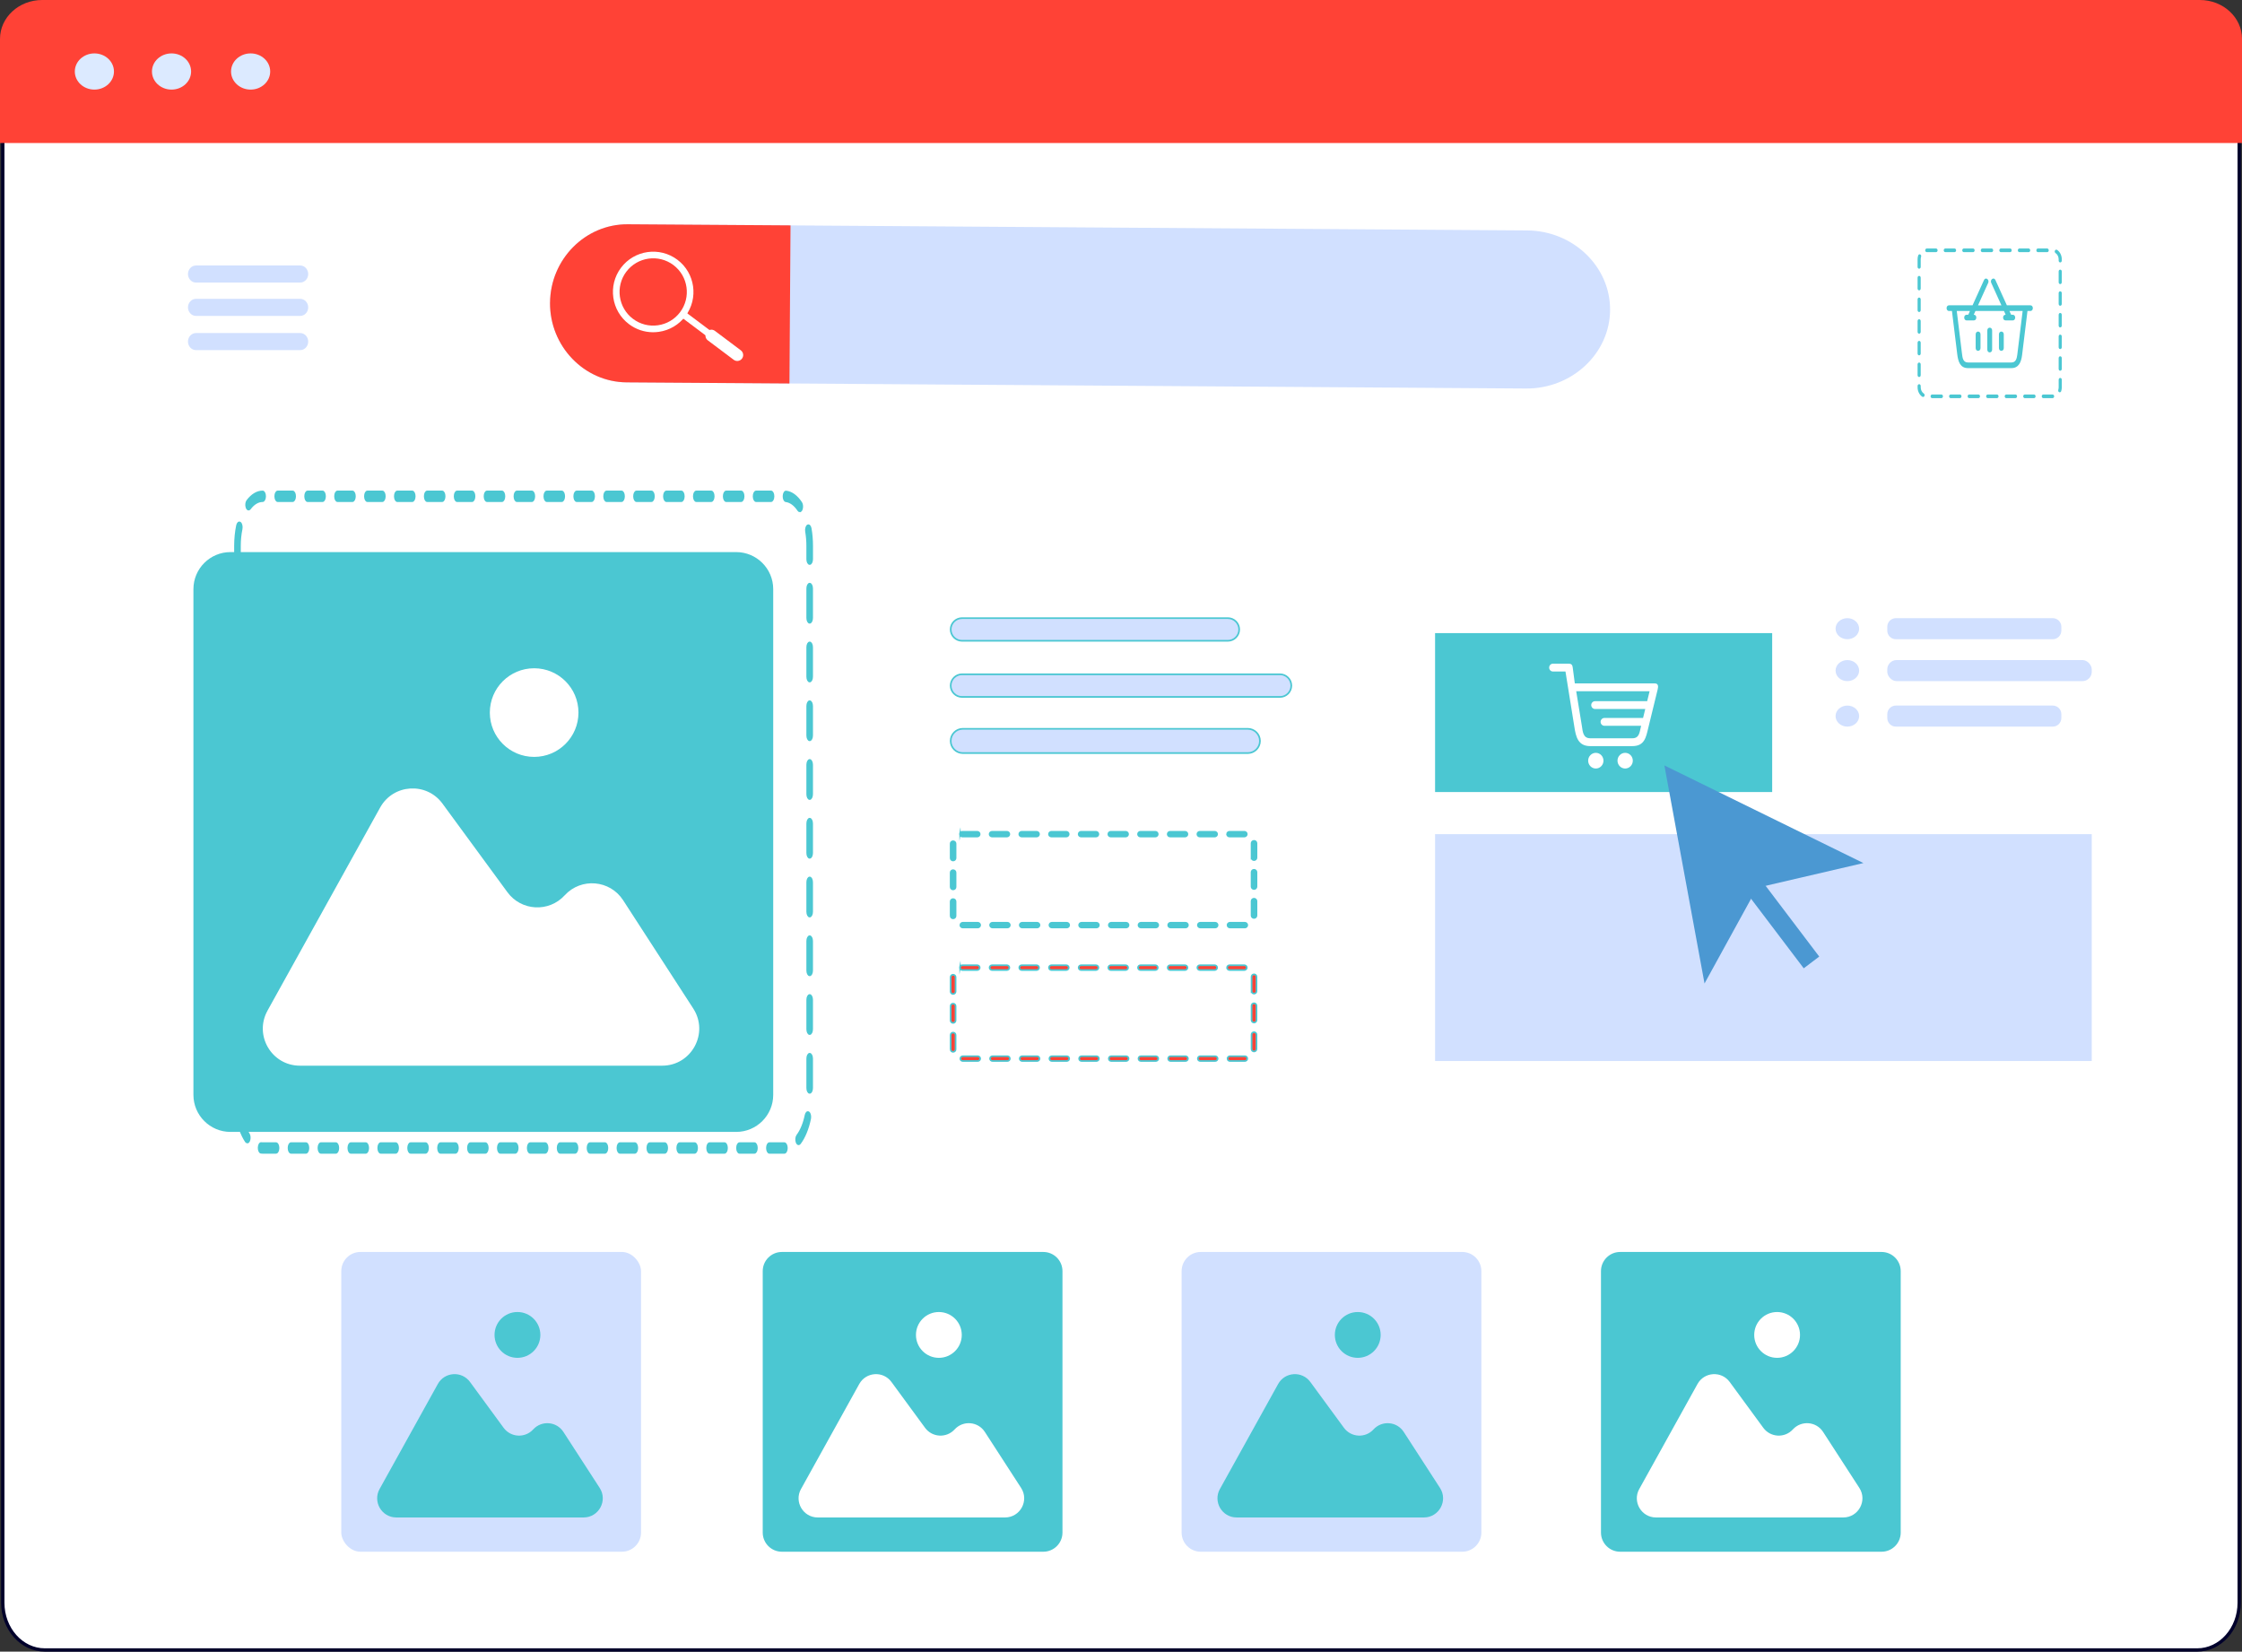
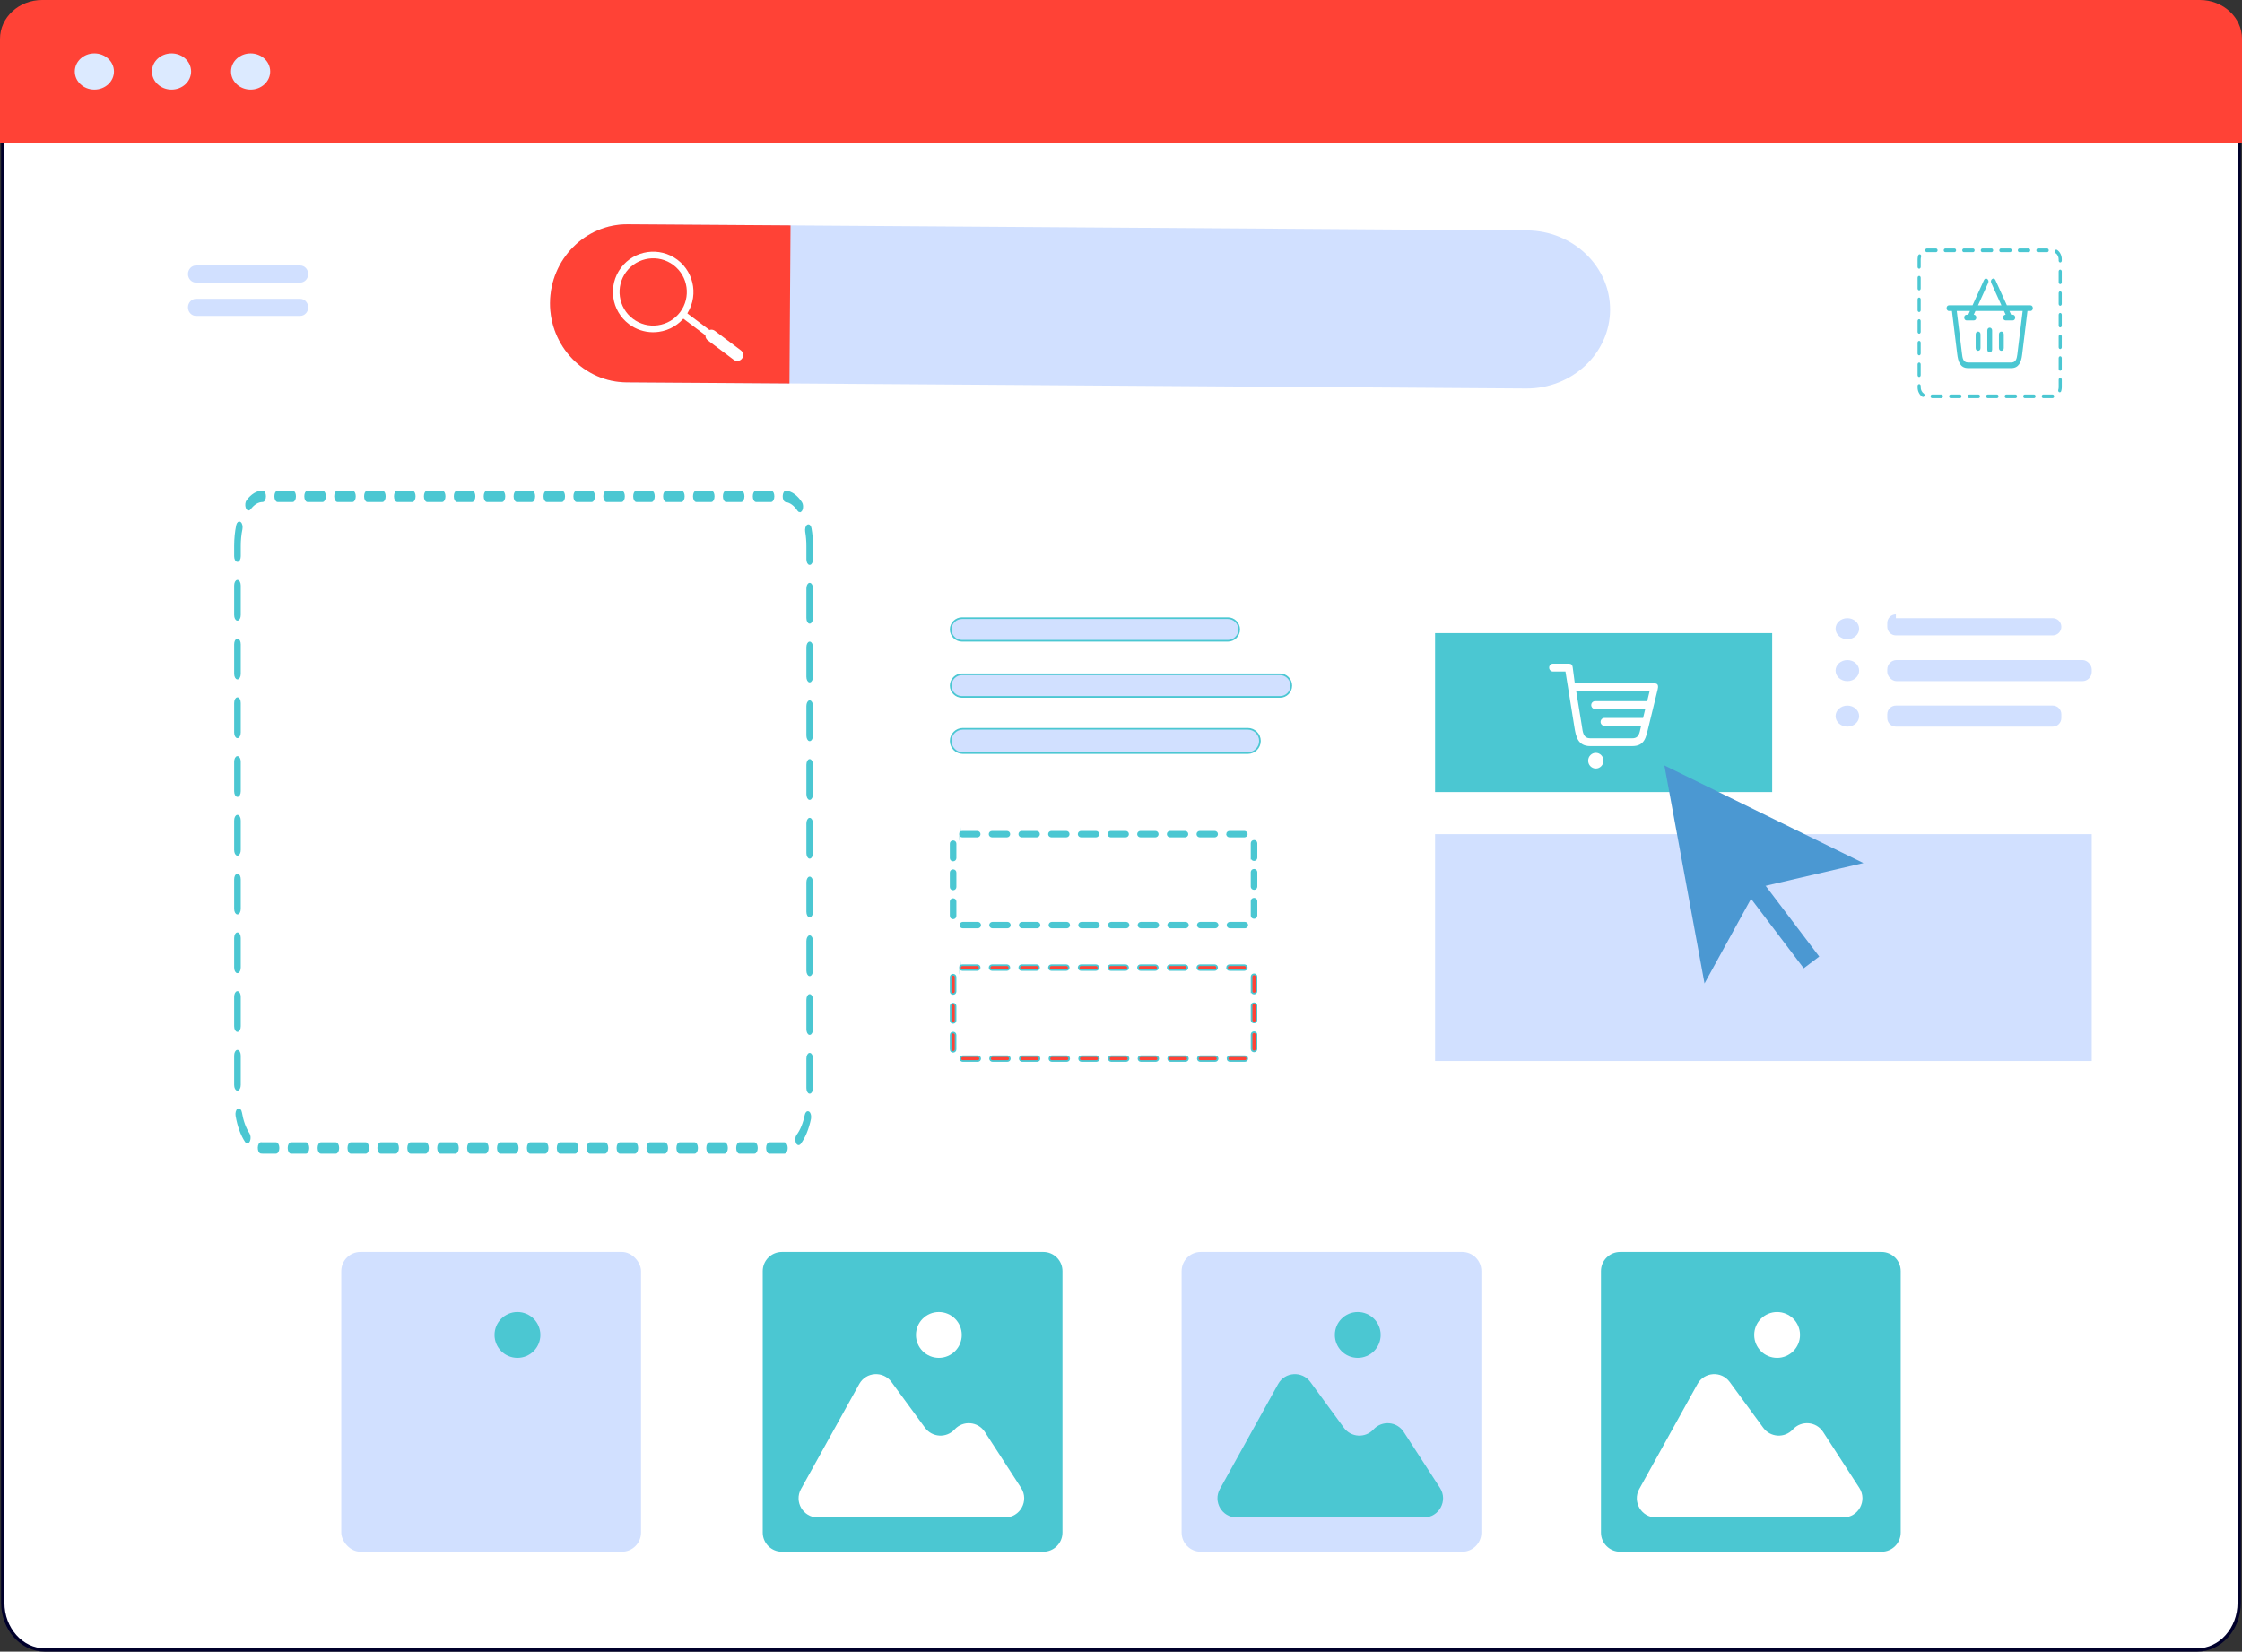
<svg xmlns="http://www.w3.org/2000/svg" id="Calque_2" data-name="Calque 2" viewBox="0 0 1352.77 996.5">
  <rect x="0" y="0" width="1352.77" height="996.5" fill="#333333" stroke="none" />
  <defs>
    <style> .cls-1, .cls-2, .cls-3 { fill: #fff; } .cls-4 { fill: #4b98d2; } .cls-2 { stroke: #00002b; stroke-width: 2px; } .cls-2, .cls-5, .cls-6, .cls-7 { stroke-miterlimit: 10; } .cls-3, .cls-8 { fill-rule: evenodd; } .cls-5, .cls-9 { fill: #d1e0ff; } .cls-5, .cls-6, .cls-7 { stroke: #4bc7d2; } .cls-10 { fill: #dceaff; } .cls-6, .cls-11 { fill: #ff4236; } .cls-7, .cls-8, .cls-12 { fill: #4bc7d2; } </style>
  </defs>
  <g id="_Layer_" data-name="&amp;lt;Layer&amp;gt;">
    <path class="cls-2" d="m1351.09,66.88v900.1c0,15.75-11.37,28.52-25.38,28.52H27.06c-14.02,0-25.38-12.77-25.38-28.52V66.88c0-15.76,11.37-28.52,25.38-28.52h1298.65c14.02,0,25.38,12.76,25.38,28.52Z" />
    <g>
      <path class="cls-11" d="m1352.77,23.46v62.82H0V23.46C0,10.5,11.4,0,25.45,0h1301.88c14.05,0,25.45,10.5,25.45,23.46Z" />
      <g>
        <path class="cls-10" d="m45.14,43.14c0-6.03,5.29-10.92,11.81-10.92s11.81,4.89,11.81,10.92-5.29,10.92-11.81,10.92-11.81-4.89-11.81-10.92Z" />
        <path class="cls-10" d="m91.69,43.14c0-6.03,5.29-10.92,11.81-10.92s11.81,4.89,11.81,10.92-5.29,10.92-11.81,10.92-11.81-4.89-11.81-10.92Z" />
        <path class="cls-10" d="m139.41,43.14c0-6.03,5.29-10.92,11.81-10.92s11.81,4.89,11.81,10.92-5.29,10.92-11.81,10.92-11.81-4.89-11.81-10.92Z" />
      </g>
    </g>
    <g>
      <path class="cls-9" d="m331.87,182.69c-.09,13.12,5.07,25.07,13.46,33.78,8.38,8.71,19.99,14.14,32.8,14.23l542.67,3.71c27.7.19,50.51-21.12,50.69-47.35.09-13.12-5.49-25.08-14.56-33.78-9.06-8.71-21.62-14.16-35.47-14.25l-542.67-3.71c-25.62-.18-46.72,21.14-46.9,47.37Z" />
      <path class="cls-11" d="m331.87,182.69c-.09,13.12,5.07,25.07,13.46,33.78,8.38,8.71,19.99,14.14,32.8,14.23l98.2.67.65-95.38-98.2-.67c-25.62-.18-46.72,21.14-46.9,47.37Z" />
      <g>
        <path class="cls-1" d="m379.53,195.58c-10.72-8.05-12.89-23.31-4.84-34.03,8.05-10.72,23.31-12.89,34.03-4.84h0c10.72,8.05,12.89,23.31,4.84,34.03-3.9,5.19-9.59,8.55-16.01,9.47-1.22.17-2.43.25-3.64.25-5.17-.04-10.17-1.71-14.38-4.87Zm26.79-35.67c-8.95-6.72-21.7-4.91-28.43,4.04-6.72,8.95-4.91,21.7,4.04,28.43,4.34,3.26,9.69,4.63,15.05,3.87,5.37-.76,10.12-3.57,13.38-7.91,6.72-8.95,4.91-21.7-4.04-28.43h0Z" />
        <rect class="cls-1" x="423.22" y="182.91" width="4" height="33.17" transform="translate(840.09 -20.73) rotate(126.91)" />
        <path class="cls-1" d="m447.7,216.37h0c1.19-1.58.87-3.82-.71-5.01l-15.62-11.73c-1.58-1.19-3.82-.87-5,.71h0c-1.19,1.58-.87,3.82.71,5l15.62,11.73c1.58,1.19,3.82.87,5-.71Z" />
      </g>
    </g>
    <g>
      <path class="cls-9" d="m181.15,170.48h-62.92c-2.64,0-4.81-2.32-4.81-5.15h0c0-2.83,2.16-5.15,4.81-5.15h62.92c2.65,0,4.81,2.32,4.81,5.15h0c0,2.83-2.16,5.15-4.81,5.15Z" />
      <path class="cls-9" d="m181.15,190.6h-62.92c-2.64,0-4.81-2.32-4.81-5.15h0c0-2.83,2.16-5.15,4.81-5.15h62.92c2.65,0,4.81,2.32,4.81,5.15h0c0,2.83-2.16,5.15-4.81,5.15Z" />
-       <path class="cls-9" d="m181.15,211.24h-62.92c-2.64,0-4.81-2.32-4.81-5.15h0c0-2.83,2.16-5.15,4.81-5.15h62.92c2.65,0,4.81,2.32,4.81,5.15h0c0,2.83-2.16,5.15-4.81,5.15Z" />
    </g>
    <g>
-       <path class="cls-12" d="m444.18,682.93H139.07c-12.35,0-22.36-10.01-22.36-22.36v-305.11c0-12.35,10.01-22.36,22.36-22.36h305.11c12.35,0,22.36,10.01,22.36,22.36v305.11c0,12.35-10.01,22.36-22.36,22.36Z" />
      <g>
        <path class="cls-1" d="m161.4,609.76l67.98-122.55c7.91-14.26,27.94-15.53,37.59-2.37l39.21,53.48c8.34,11.38,25.01,12.28,34.53,1.87h0c9.88-10.8,27.31-9.35,35.26,2.94l42.31,65.33c9.64,14.88-1.04,34.51-18.77,34.51h-218.55c-17.04,0-27.82-18.3-19.55-33.2Z" />
        <path class="cls-1" d="m295.55,429.93c0-14.77,11.97-26.74,26.74-26.74,14.77,0,26.74,11.97,26.74,26.74,0,14.77-11.97,26.74-26.74,26.74-14.77,0-26.74-11.97-26.74-26.74Z" />
      </g>
    </g>
    <rect class="cls-9" x="995.56" y="373.6" width="136.87" height="396.22" transform="translate(492.29 1635.71) rotate(-90)" />
    <g>
      <g>
        <rect class="cls-9" x="205.92" y="755.36" width="180.86" height="180.86" rx="11.56" ry="11.56" />
        <g>
-           <path class="cls-12" d="m229.03,898.39l35.14-63.36c4.09-7.38,14.45-8.03,19.43-1.23l20.27,27.65c4.31,5.88,12.93,6.35,17.85.97h0c5.11-5.58,14.12-4.83,18.23,1.52l21.88,33.77c4.98,7.69-.54,17.84-9.7,17.84h-112.99c-8.81,0-14.38-9.46-10.11-17.17Z" />
          <path class="cls-12" d="m298.39,805.42c0-7.64,6.19-13.83,13.82-13.83s13.83,6.19,13.83,13.83-6.19,13.82-13.83,13.82-13.82-6.19-13.82-13.82Z" />
        </g>
      </g>
      <g>
        <path class="cls-12" d="m629.51,936.22h-157.74c-6.38,0-11.56-5.18-11.56-11.56v-157.74c0-6.38,5.18-11.56,11.56-11.56h157.74c6.38,0,11.56,5.18,11.56,11.56v157.74c0,6.38-5.18,11.56-11.56,11.56Z" />
        <g>
          <path class="cls-1" d="m483.31,898.39l35.14-63.36c4.09-7.37,14.45-8.03,19.43-1.23l20.27,27.65c4.31,5.88,12.93,6.35,17.85.97h0c5.11-5.58,14.12-4.83,18.23,1.52l21.87,33.77c4.98,7.69-.54,17.84-9.7,17.84h-112.99c-8.81,0-14.38-9.46-10.11-17.17Z" />
          <path class="cls-1" d="m552.67,805.42c0-7.64,6.19-13.83,13.82-13.82,7.64,0,13.83,6.19,13.82,13.82,0,7.64-6.19,13.82-13.82,13.82-7.64,0-13.82-6.19-13.82-13.82Z" />
        </g>
      </g>
      <g>
        <path class="cls-9" d="m882.26,936.22h-157.74c-6.38,0-11.56-5.18-11.56-11.56v-157.74c0-6.38,5.18-11.56,11.56-11.56h157.74c6.38,0,11.56,5.18,11.56,11.56v157.74c0,6.38-5.18,11.56-11.56,11.56Z" />
        <g>
          <path class="cls-12" d="m736.06,898.39l35.14-63.36c4.09-7.37,14.45-8.03,19.43-1.23l20.27,27.65c4.31,5.88,12.93,6.35,17.85.97h0c5.11-5.58,14.12-4.83,18.23,1.52l21.87,33.77c4.98,7.69-.54,17.84-9.7,17.84h-112.99c-8.81,0-14.38-9.46-10.11-17.17Z" />
          <path class="cls-12" d="m805.42,805.42c0-7.64,6.19-13.83,13.82-13.82,7.64,0,13.83,6.19,13.82,13.82,0,7.64-6.19,13.82-13.82,13.82-7.64,0-13.82-6.19-13.82-13.82Z" />
        </g>
      </g>
      <g>
        <path class="cls-12" d="m1135.29,936.22h-157.74c-6.38,0-11.56-5.18-11.56-11.56v-157.74c0-6.38,5.18-11.56,11.56-11.56h157.74c6.38,0,11.56,5.18,11.56,11.56v157.74c0,6.38-5.18,11.56-11.56,11.56Z" />
        <g>
          <path class="cls-1" d="m989.09,898.39l35.14-63.36c4.09-7.37,14.45-8.03,19.43-1.23l20.27,27.65c4.31,5.88,12.93,6.35,17.85.97h0c5.11-5.58,14.12-4.83,18.23,1.52l21.87,33.77c4.98,7.69-.54,17.84-9.7,17.84h-112.99c-8.81,0-14.38-9.46-10.11-17.17Z" />
          <path class="cls-1" d="m1058.45,805.42c0-7.64,6.19-13.83,13.82-13.82,7.64,0,13.83,6.19,13.82,13.82,0,7.64-6.19,13.82-13.82,13.82-7.64,0-13.82-6.19-13.82-13.82Z" />
        </g>
      </g>
    </g>
    <path class="cls-7" d="m473.32,695.57h-9.08c-.82,0-1.49-1.31-1.49-2.94s.67-2.93,1.49-2.93h9.02c.82,0,1.52,1.31,1.52,2.93s-.64,2.94-1.46,2.94Zm-18.11,0h-9.02c-.82,0-1.49-1.31-1.49-2.94s.67-2.93,1.49-2.93h9.02c.82,0,1.49,1.31,1.49,2.93s-.67,2.94-1.49,2.94Zm-18.04,0h-9.02c-.82,0-1.49-1.31-1.49-2.94s.67-2.93,1.49-2.93h9.02c.82,0,1.49,1.31,1.49,2.93s-.67,2.94-1.49,2.94Zm-18.04,0h-9.02c-.82,0-1.49-1.31-1.49-2.94s.67-2.93,1.49-2.93h9.02c.82,0,1.49,1.31,1.49,2.93s-.67,2.94-1.49,2.94Zm-18.04,0h-9.02c-.82,0-1.49-1.31-1.49-2.94s.67-2.93,1.49-2.93h9.02c.82,0,1.49,1.31,1.49,2.93s-.67,2.94-1.49,2.94Zm-18.04,0h-9.02c-.82,0-1.49-1.31-1.49-2.94s.67-2.93,1.49-2.93h9.02c.82,0,1.49,1.31,1.49,2.93s-.67,2.94-1.49,2.94Zm-18.04,0h-9.02c-.82,0-1.49-1.31-1.49-2.94s.67-2.93,1.49-2.93h9.02c.82,0,1.49,1.31,1.49,2.93s-.67,2.94-1.49,2.94Zm-18.04,0h-9.02c-.82,0-1.49-1.31-1.49-2.94s.67-2.93,1.49-2.93h9.02c.82,0,1.49,1.31,1.49,2.93s-.67,2.94-1.49,2.94Zm-18.04,0h-9.02c-.82,0-1.49-1.31-1.49-2.94s.67-2.93,1.49-2.93h9.02c.82,0,1.49,1.31,1.49,2.93s-.67,2.94-1.49,2.94Zm-18.04,0h-9.02c-.82,0-1.49-1.31-1.49-2.94s.67-2.93,1.49-2.93h9.02c.82,0,1.49,1.31,1.49,2.93s-.67,2.94-1.49,2.94Zm-18.04,0h-9.02c-.82,0-1.49-1.31-1.49-2.94s.67-2.93,1.49-2.93h9.02c.82,0,1.49,1.31,1.49,2.93s-.67,2.94-1.49,2.94Zm-18.04,0h-9.02c-.82,0-1.49-1.31-1.49-2.94s.67-2.93,1.49-2.93h9.02c.82,0,1.49,1.31,1.49,2.93s-.67,2.94-1.49,2.94Zm-18.04,0h-9.02c-.82,0-1.49-1.31-1.49-2.94s.67-2.93,1.49-2.93h9.02c.82,0,1.49,1.31,1.49,2.93s-.67,2.94-1.49,2.94Zm-18.04,0h-9.02c-.82,0-1.49-1.31-1.49-2.94s.67-2.93,1.49-2.93h9.02c.82,0,1.49,1.31,1.49,2.93s-.67,2.94-1.49,2.94Zm-18.04,0h-9.02c-.82,0-1.49-1.31-1.49-2.94s.67-2.93,1.49-2.93h9.02c.82,0,1.49,1.31,1.49,2.93s-.67,2.94-1.49,2.94Zm-18.04,0h-9.02c-.82,0-1.49-1.31-1.49-2.94s.67-2.93,1.49-2.93h9.02c.82,0,1.49,1.31,1.49,2.93s-.67,2.94-1.49,2.94Zm-18.04,0h-9.02c-.82,0-1.49-1.31-1.49-2.94s.67-2.93,1.49-2.93h9.02c.82,0,1.49,1.31,1.49,2.93s-.67,2.94-1.49,2.94Zm-18.04,0h-8.04c-.36,0-.72-.02-1.07-.07-.82-.1-1.45-1.5-1.4-3.11.05-1.62.76-2.87,1.59-2.74.29.04.59.05.88.05h8.04c.82,0,1.49,1.31,1.49,2.93s-.67,2.94-1.49,2.94Zm315.3-5.16c-.48,0-.95-.45-1.24-1.28-.46-1.34-.29-3.17.4-4.08,2.27-3.04,4.02-7.28,5.04-12.26.31-1.5,1.18-2.22,1.94-1.63.76.61,1.13,2.32.83,3.82-1.25,6.07-3.37,11.23-6.13,14.92-.26.34-.55.51-.84.51Zm-332.64-1.06c-.32,0-.64-.2-.91-.61-2.65-4.01-4.61-9.41-5.66-15.62-.26-1.54.16-3.2.94-3.71.78-.51,1.63.32,1.89,1.85.87,5.1,2.48,9.53,4.65,12.83.65.99.77,2.83.27,4.11-.29.75-.74,1.14-1.18,1.14Zm339.32-29.98c-.82,0-1.49-1.31-1.49-2.93v-17.73c0-1.62.67-2.94,1.49-2.94s1.49,1.31,1.49,2.94v17.73c0,1.62-.67,2.93-1.49,2.93Zm-345.26-1.8c-.82,0-1.49-1.31-1.49-2.94v-17.73c0-1.62.67-2.93,1.49-2.93s1.49,1.31,1.49,2.93v17.73c0,1.62-.67,2.94-1.49,2.94Zm345.26-33.66c-.82,0-1.49-1.31-1.49-2.94v-17.73c0-1.62.67-2.93,1.49-2.93s1.49,1.31,1.49,2.93v17.73c0,1.62-.67,2.94-1.49,2.94Zm-345.26-1.8c-.82,0-1.49-1.31-1.49-2.93v-17.73c0-1.62.67-2.94,1.49-2.94s1.49,1.31,1.49,2.94v17.73c0,1.62-.67,2.93-1.49,2.93Zm345.26-33.65c-.82,0-1.49-1.31-1.49-2.93v-17.73c0-1.62.67-2.94,1.49-2.94s1.49,1.31,1.49,2.94v17.73c0,1.62-.67,2.93-1.49,2.93Zm-345.26-1.8c-.82,0-1.49-1.31-1.49-2.94v-17.73c0-1.62.67-2.93,1.49-2.93s1.49,1.31,1.49,2.93v17.73c0,1.62-.67,2.94-1.49,2.94Zm345.26-33.65c-.82,0-1.49-1.31-1.49-2.94v-17.73c0-1.62.67-2.93,1.49-2.93s1.49,1.31,1.49,2.93v17.73c0,1.62-.67,2.94-1.49,2.94Zm-345.26-1.8c-.82,0-1.49-1.31-1.49-2.93v-17.73c0-1.62.67-2.94,1.49-2.94s1.49,1.31,1.49,2.94v17.73c0,1.62-.67,2.93-1.49,2.93Zm345.26-33.65c-.82,0-1.49-1.31-1.49-2.93v-17.73c0-1.62.67-2.94,1.49-2.94s1.49,1.31,1.49,2.94v17.73c0,1.62-.67,2.93-1.49,2.93Zm-345.26-1.8c-.82,0-1.49-1.31-1.49-2.94v-17.73c0-1.62.67-2.93,1.49-2.93s1.49,1.31,1.49,2.93v17.73c0,1.62-.67,2.94-1.49,2.94Zm345.26-33.65c-.82,0-1.49-1.31-1.49-2.94v-17.73c0-1.62.67-2.94,1.49-2.94s1.49,1.31,1.49,2.94v17.73c0,1.62-.67,2.94-1.49,2.94Zm-345.26-1.8c-.82,0-1.49-1.31-1.49-2.93v-17.73c0-1.62.67-2.93,1.49-2.93s1.49,1.31,1.49,2.93v17.73c0,1.62-.67,2.93-1.49,2.93Zm345.26-33.65c-.82,0-1.49-1.31-1.49-2.93v-17.73c0-1.62.67-2.93,1.49-2.93s1.49,1.31,1.49,2.93v17.73c0,1.62-.67,2.93-1.49,2.93Zm-345.26-1.8c-.82,0-1.49-1.31-1.49-2.94v-17.73c0-1.62.67-2.94,1.49-2.94s1.49,1.31,1.49,2.94v17.73c0,1.62-.67,2.94-1.49,2.94Zm345.26-33.65c-.82,0-1.49-1.31-1.49-2.94v-17.73c0-1.62.67-2.93,1.49-2.93s1.49,1.31,1.49,2.93v17.73c0,1.62-.67,2.94-1.49,2.94Zm-345.26-1.8c-.82,0-1.49-1.31-1.49-2.94v-17.73c0-1.62.67-2.93,1.49-2.93s1.49,1.31,1.49,2.93v17.73c0,1.62-.67,2.94-1.49,2.94Zm345.26-33.65c-.82,0-1.49-1.31-1.49-2.94v-17.73c0-1.62.67-2.93,1.49-2.93s1.49,1.31,1.49,2.93v17.73c0,1.62-.67,2.94-1.49,2.94Zm-345.26-1.8c-.82,0-1.49-1.31-1.49-2.94v-17.73c0-1.62.67-2.93,1.49-2.93s1.49,1.31,1.49,2.93v17.73c0,1.62-.67,2.94-1.49,2.94Zm345.26-33.65c-.82,0-1.49-1.31-1.49-2.93v-8c0-2.95-.24-5.85-.71-8.62-.26-1.54.16-3.2.94-3.72.78-.52,1.63.31,1.89,1.85.58,3.37.87,6.9.87,10.49v8c0,1.62-.67,2.93-1.49,2.93Zm-345.26-1.8c-.82,0-1.49-1.31-1.49-2.94v-6.2c0-4.27.41-8.42,1.22-12.35.31-1.5,1.18-2.23,1.95-1.62.76.61,1.13,2.32.82,3.82-.66,3.22-1,6.64-1,10.14v6.2c0,1.62-.67,2.94-1.49,2.94Zm339.29-29.96c-.32,0-.64-.2-.91-.61-2.17-3.28-4.77-5.19-7.5-5.52-.82-.1-1.45-1.49-1.4-3.11.05-1.62.77-2.87,1.58-2.75,3.33.4,6.49,2.73,9.14,6.72.65.99.78,2.83.28,4.12-.29.75-.74,1.15-1.19,1.15Zm-332.58-1.05c-.48,0-.95-.45-1.24-1.29-.46-1.34-.28-3.17.4-4.07,2.76-3.67,5.99-5.62,9.33-5.63h0c.82,0,1.49,1.31,1.49,2.93,0,1.62-.67,2.94-1.49,2.94-2.75.01-5.4,1.61-7.66,4.62-.26.34-.55.5-.84.5Zm315.24-5.12h-9.02c-.82,0-1.49-1.31-1.49-2.94s.67-2.93,1.49-2.93h9.02c.82,0,1.49,1.31,1.49,2.93s-.67,2.94-1.49,2.94Zm-18.04,0h-9.02c-.82,0-1.49-1.31-1.49-2.94s.67-2.93,1.49-2.93h9.02c.82,0,1.49,1.31,1.49,2.93s-.67,2.94-1.49,2.94Zm-18.04,0h-9.02c-.82,0-1.49-1.31-1.49-2.94s.67-2.93,1.49-2.93h9.02c.82,0,1.49,1.31,1.49,2.93s-.67,2.94-1.49,2.94Zm-18.04,0h-9.02c-.82,0-1.49-1.31-1.49-2.94s.67-2.93,1.49-2.93h9.02c.82,0,1.49,1.31,1.49,2.93s-.67,2.94-1.49,2.94Zm-18.04,0h-9.02c-.82,0-1.49-1.31-1.49-2.94s.67-2.93,1.49-2.93h9.02c.82,0,1.49,1.31,1.49,2.93s-.67,2.94-1.49,2.94Zm-18.04,0h-9.02c-.82,0-1.49-1.31-1.49-2.94s.67-2.93,1.49-2.93h9.02c.82,0,1.49,1.31,1.49,2.93s-.67,2.94-1.49,2.94Zm-18.04,0h-9.02c-.82,0-1.49-1.31-1.49-2.94s.67-2.93,1.49-2.93h9.02c.82,0,1.49,1.31,1.49,2.93s-.67,2.94-1.49,2.94Zm-18.04,0h-9.02c-.82,0-1.49-1.31-1.49-2.94s.67-2.93,1.49-2.93h9.02c.82,0,1.49,1.31,1.49,2.93s-.67,2.94-1.49,2.94Zm-18.04,0h-9.02c-.82,0-1.49-1.31-1.49-2.94s.67-2.93,1.49-2.93h9.02c.82,0,1.49,1.31,1.49,2.93s-.67,2.94-1.49,2.94Zm-18.04,0h-9.02c-.82,0-1.49-1.31-1.49-2.94s.67-2.93,1.49-2.93h9.02c.82,0,1.49,1.31,1.49,2.93s-.67,2.94-1.49,2.94Zm-18.04,0h-9.02c-.82,0-1.49-1.31-1.49-2.94s.67-2.93,1.49-2.93h9.02c.82,0,1.49,1.31,1.49,2.93s-.67,2.94-1.49,2.94Zm-18.04,0h-9.02c-.82,0-1.49-1.31-1.49-2.94s.67-2.93,1.49-2.93h9.02c.82,0,1.49,1.31,1.49,2.93s-.67,2.94-1.49,2.94Zm-18.04,0h-9.02c-.82,0-1.49-1.31-1.49-2.94s.67-2.93,1.49-2.93h9.02c.82,0,1.49,1.31,1.49,2.93s-.67,2.94-1.49,2.94Zm-18.04,0h-9.02c-.82,0-1.49-1.31-1.49-2.94s.67-2.93,1.49-2.93h9.02c.82,0,1.49,1.31,1.49,2.93s-.67,2.94-1.49,2.94Zm-18.04,0h-9.02c-.82,0-1.49-1.31-1.49-2.94s.67-2.93,1.49-2.93h9.02c.82,0,1.49,1.31,1.49,2.93s-.67,2.94-1.49,2.94Zm-18.04,0h-9.02c-.82,0-1.49-1.31-1.49-2.94s.67-2.93,1.49-2.93h9.02c.82,0,1.49,1.31,1.49,2.93s-.67,2.94-1.49,2.94Zm-18.04,0h-9.02c-.82,0-1.49-1.31-1.49-2.94s.67-2.93,1.49-2.93h9.02c.82,0,1.49,1.31,1.49,2.93s-.67,2.94-1.49,2.94Z" />
    <path class="cls-5" d="m580.45,386.61h160.42c3.76,0,6.83-3.07,6.83-6.83h0c0-3.76-3.07-6.83-6.83-6.83h-160.42c-3.76,0-6.83,3.07-6.83,6.83h0c0,3.75,3.07,6.83,6.83,6.83Z" />
    <path class="cls-5" d="m580.94,454.36h171.96c4.03,0,7.32-3.29,7.32-7.32h0c0-4.03-3.29-7.32-7.32-7.32h-171.96c-4.03,0-7.32,3.29-7.32,7.32h0c0,4.03,3.29,7.32,7.32,7.32Z" />
    <path class="cls-5" d="m580.45,420.49h191.87c3.76,0,6.83-3.07,6.83-6.83h0c0-3.76-3.07-6.83-6.83-6.83h-191.87c-3.76,0-6.83,3.07-6.83,6.83h0c0,3.76,3.07,6.83,6.83,6.83Z" />
    <path class="cls-7" d="m579.45,558.16c0-.8.7-1.44,1.52-1.44h8.96c.82,0,1.48.65,1.48,1.44s-.66,1.44-1.48,1.44h-9.02c-.82,0-1.45-.65-1.45-1.44Zm17.94,0c0-.8.66-1.44,1.48-1.44h8.96c.82,0,1.48.65,1.48,1.44s-.66,1.44-1.48,1.44h-8.96c-.82,0-1.48-.65-1.48-1.44Zm17.91,0c0-.8.66-1.44,1.48-1.44h8.96c.82,0,1.48.65,1.48,1.44s-.66,1.44-1.48,1.44h-8.96c-.82,0-1.48-.65-1.48-1.44Zm17.91,0c0-.8.66-1.44,1.48-1.44h8.96c.82,0,1.48.65,1.48,1.44s-.66,1.44-1.48,1.44h-8.96c-.82,0-1.48-.65-1.48-1.44Zm17.91,0c0-.8.66-1.44,1.48-1.44h8.96c.82,0,1.48.65,1.48,1.44s-.66,1.44-1.48,1.44h-8.96c-.82,0-1.48-.65-1.48-1.44Zm17.91,0c0-.8.66-1.44,1.48-1.44h8.96c.82,0,1.48.65,1.48,1.44s-.66,1.44-1.48,1.44h-8.96c-.82,0-1.48-.65-1.48-1.44Zm17.91,0c0-.8.66-1.44,1.48-1.44h8.96c.82,0,1.48.65,1.48,1.44s-.66,1.44-1.48,1.44h-8.96c-.82,0-1.48-.65-1.48-1.44Zm17.91,0c0-.8.66-1.44,1.48-1.44h8.96c.82,0,1.48.65,1.48,1.44s-.66,1.44-1.48,1.44h-8.96c-.82,0-1.48-.65-1.48-1.44Zm17.91,0c0-.8.66-1.44,1.48-1.44h8.96c.82,0,1.48.65,1.48,1.44s-.66,1.44-1.48,1.44h-8.96c-.82,0-1.48-.65-1.48-1.44Zm17.91,0c0-.8.66-1.44,1.48-1.44h8.65c.08,0,.16,0,.23,0,.85-.02,1.51.58,1.55,1.37.04.8-.59,1.47-1.41,1.51-.13,0-.25,0-.38,0h-8.65c-.82,0-1.48-.65-1.48-1.44Zm-167.06-5.48v-8.77c0-.8.66-1.44,1.48-1.44s1.48.65,1.48,1.44v8.54s0,.14,0,.14c.03.8-.62,1.46-1.43,1.49h-.05c-.8,0-1.46-.62-1.48-1.4Zm181.57-.28v-8.73c0-.8.66-1.44,1.48-1.44s1.48.65,1.48,1.44v8.73c0,.8-.66,1.44-1.48,1.44s-1.48-.65-1.48-1.44Zm-181.57-17.22v-8.73c0-.8.66-1.44,1.48-1.44s1.48.65,1.48,1.44v8.73c0,.8-.66,1.44-1.48,1.44s-1.48-.65-1.48-1.44Zm181.57-.23v-8.73c0-.8.66-1.44,1.48-1.44s1.48.65,1.48,1.44v8.73c0,.8-.66,1.44-1.48,1.44s-1.48-.65-1.48-1.44Zm-181.57-17.22v-8.73c0-.8.66-1.44,1.48-1.44s1.48.65,1.48,1.44v8.73c0,.8-.66,1.44-1.48,1.44s-1.48-.65-1.48-1.44Zm181.57-.23v-8.51s0-.16,0-.16c-.03-.8.6-1.47,1.42-1.5.85-.04,1.51.59,1.54,1.38,0,.09,0,.18,0,.28v8.51c0,.8-.66,1.44-1.48,1.44s-1.48-.65-1.48-1.44Zm-175.98-14.15c-.04-.8.6-1.47,1.42-1.51.11,0,.23,0,.34,0h8.68c.82,0,1.48.65,1.48,1.44,0,.8-.66,1.44-1.48,1.44h-8.68s-.21,0-.21,0c-.02,0-.04,0-.07,0-.79,0-1.45-.61-1.48-1.38Zm17.91-.07c0-.8.66-1.44,1.48-1.44h8.96c.82,0,1.48.65,1.48,1.44s-.66,1.44-1.48,1.44h-8.96c-.82,0-1.48-.65-1.48-1.44Zm17.91,0c0-.8.66-1.44,1.48-1.44h8.96c.82,0,1.48.65,1.48,1.44s-.66,1.44-1.48,1.44h-8.96c-.82,0-1.48-.65-1.48-1.44Zm17.91,0c0-.8.66-1.44,1.48-1.44h8.96c.82,0,1.48.65,1.48,1.44s-.66,1.44-1.48,1.44h-8.96c-.82,0-1.48-.65-1.48-1.44Zm17.91,0c0-.8.66-1.44,1.48-1.44h8.96c.82,0,1.48.65,1.48,1.44s-.66,1.44-1.48,1.44h-8.96c-.82,0-1.48-.65-1.48-1.44Zm17.91,0c0-.8.66-1.44,1.48-1.44h8.96c.82,0,1.48.65,1.48,1.44s-.66,1.44-1.48,1.44h-8.96c-.82,0-1.48-.65-1.48-1.44Zm17.91,0c0-.8.66-1.44,1.48-1.44h8.96c.82,0,1.48.65,1.48,1.44s-.66,1.44-1.48,1.44h-8.96c-.82,0-1.48-.65-1.48-1.44Zm17.91,0c0-.8.66-1.44,1.48-1.44h8.96c.82,0,1.48.65,1.48,1.44s-.66,1.44-1.48,1.44h-8.96c-.82,0-1.48-.65-1.48-1.44Zm17.91,0c0-.8.66-1.44,1.48-1.44h8.96c.82,0,1.48.65,1.48,1.44s-.66,1.44-1.48,1.44h-8.96c-.82,0-1.48-.65-1.48-1.44Zm17.91,0c0-.8.66-1.44,1.48-1.44h8.96c.82,0,1.47.65,1.47,1.44s-.68,1.44-1.5,1.44h-8.92c-.82,0-1.48-.65-1.48-1.44Z" />
    <path class="cls-6" d="m579.45,638.7c0-.8.7-1.44,1.52-1.44h8.96c.82,0,1.48.65,1.48,1.44,0,.8-.66,1.44-1.48,1.44h-9.02c-.82,0-1.45-.65-1.45-1.44Zm17.94,0c0-.8.66-1.44,1.48-1.44h8.96c.82,0,1.48.65,1.48,1.44s-.66,1.44-1.48,1.44h-8.96c-.82,0-1.48-.65-1.48-1.44Zm17.91,0c0-.8.66-1.44,1.48-1.44h8.96c.82,0,1.48.65,1.48,1.44,0,.8-.66,1.44-1.48,1.44h-8.96c-.82,0-1.48-.65-1.48-1.44Zm17.91,0c0-.8.66-1.44,1.48-1.44h8.96c.82,0,1.48.65,1.48,1.44s-.66,1.44-1.48,1.44h-8.96c-.82,0-1.48-.65-1.48-1.44Zm17.91,0c0-.8.66-1.44,1.48-1.44h8.96c.82,0,1.48.65,1.48,1.44s-.66,1.44-1.48,1.44h-8.96c-.82,0-1.48-.65-1.48-1.44Zm17.91,0c0-.8.66-1.44,1.48-1.44h8.96c.82,0,1.48.65,1.48,1.44s-.66,1.44-1.48,1.44h-8.96c-.82,0-1.48-.65-1.48-1.44Zm17.91,0c0-.8.66-1.44,1.48-1.44h8.96c.82,0,1.48.65,1.48,1.44s-.66,1.44-1.48,1.44h-8.96c-.82,0-1.48-.65-1.48-1.44Zm17.91,0c0-.8.66-1.44,1.48-1.44h8.96c.82,0,1.48.65,1.48,1.44s-.66,1.44-1.48,1.44h-8.96c-.82,0-1.48-.65-1.48-1.44Zm17.91,0c0-.8.66-1.44,1.48-1.44h8.96c.82,0,1.48.65,1.48,1.44s-.66,1.44-1.48,1.44h-8.96c-.82,0-1.48-.65-1.48-1.44Zm17.91,0c0-.8.66-1.44,1.48-1.44h8.65c.08,0,.16,0,.23,0,.85-.05,1.51.58,1.55,1.37.04.8-.59,1.47-1.41,1.51-.13,0-.25,0-.38,0h-8.65c-.82,0-1.48-.65-1.48-1.44Zm-167.06-5.48v-8.77c0-.8.66-1.44,1.48-1.44s1.48.65,1.48,1.44v8.54s0,.14,0,.14c.03.8-.62,1.46-1.43,1.49h-.05c-.8,0-1.46-.62-1.48-1.4Zm181.57-.28v-8.73c0-.8.66-1.44,1.48-1.44s1.48.65,1.48,1.44v8.73c0,.8-.66,1.44-1.48,1.44s-1.48-.65-1.48-1.44Zm-181.57-17.22v-8.73c0-.8.66-1.44,1.48-1.44s1.48.65,1.48,1.44v8.73c0,.8-.66,1.44-1.48,1.44s-1.48-.65-1.48-1.44Zm181.57-.23v-8.73c0-.8.66-1.44,1.48-1.44s1.48.65,1.48,1.44v8.73c0,.8-.66,1.44-1.48,1.44s-1.48-.65-1.48-1.44Zm-181.57-17.22v-8.73c0-.8.66-1.44,1.48-1.44s1.48.65,1.48,1.44v8.73c0,.8-.66,1.44-1.48,1.44s-1.48-.65-1.48-1.44Zm181.57-.23v-8.51s0-.16,0-.16c-.03-.8.6-1.47,1.42-1.5.85-.04,1.51.59,1.54,1.38,0,.09,0,.18,0,.28v8.51c0,.8-.66,1.44-1.48,1.44s-1.48-.65-1.48-1.44Zm-175.98-14.15c-.04-.8.6-1.47,1.42-1.51.11,0,.23,0,.34,0h8.68c.82,0,1.48.65,1.48,1.44s-.66,1.44-1.48,1.44h-8.68s-.21,0-.21,0c-.02,0-.04,0-.07,0-.79,0-1.45-.61-1.48-1.38Zm17.91-.07c0-.8.66-1.44,1.48-1.44h8.96c.82,0,1.48.65,1.48,1.44s-.66,1.44-1.48,1.44h-8.96c-.82,0-1.48-.65-1.48-1.44Zm17.91,0c0-.8.66-1.44,1.48-1.44h8.96c.82,0,1.48.65,1.48,1.44s-.66,1.44-1.48,1.44h-8.96c-.82,0-1.48-.65-1.48-1.44Zm17.91,0c0-.8.66-1.44,1.48-1.44h8.96c.82,0,1.48.65,1.48,1.44s-.66,1.44-1.48,1.44h-8.96c-.82,0-1.48-.65-1.48-1.44Zm17.91,0c0-.8.66-1.44,1.48-1.44h8.96c.82,0,1.48.65,1.48,1.44s-.66,1.44-1.48,1.44h-8.96c-.82,0-1.48-.65-1.48-1.44Zm17.91,0c0-.8.66-1.44,1.48-1.44h8.96c.82,0,1.48.65,1.48,1.44s-.66,1.44-1.48,1.44h-8.96c-.82,0-1.48-.65-1.48-1.44Zm17.91,0c0-.8.66-1.44,1.48-1.44h8.96c.82,0,1.48.65,1.48,1.44,0,.8-.66,1.44-1.48,1.44h-8.96c-.82,0-1.48-.65-1.48-1.44Zm17.91,0c0-.8.66-1.44,1.48-1.44h8.96c.82,0,1.48.65,1.48,1.44s-.66,1.44-1.48,1.44h-8.96c-.82,0-1.48-.65-1.48-1.44Zm17.91,0c0-.8.66-1.44,1.48-1.44h8.96c.82,0,1.48.65,1.48,1.44s-.66,1.44-1.48,1.44h-8.96c-.82,0-1.48-.65-1.48-1.44Zm17.91,0c0-.8.66-1.44,1.48-1.44h8.96c.82,0,1.47.65,1.47,1.44s-.68,1.44-1.5,1.44h-8.92c-.82,0-1.48-.65-1.48-1.44Z" />
    <path class="cls-12" d="m1238.5,240.21h-5.62c-.52,0-.94-.49-.94-1.1s.42-1.1.94-1.1h5.59c.52,0,.96.49.96,1.1s-.41,1.1-.93,1.1Zm-11.21,0h-5.59c-.52,0-.94-.49-.94-1.1s.42-1.1.94-1.1h5.59c.52,0,.94.49.94,1.1s-.42,1.1-.94,1.1Zm-11.18,0h-5.59c-.52,0-.94-.49-.94-1.1s.42-1.1.94-1.1h5.59c.52,0,.94.49.94,1.1s-.42,1.1-.94,1.1Zm-11.18,0h-5.59c-.52,0-.94-.49-.94-1.1s.42-1.1.94-1.1h5.59c.52,0,.94.49.94,1.1s-.42,1.1-.94,1.1Zm-11.18,0h-5.59c-.52,0-.94-.49-.94-1.1s.42-1.1.94-1.1h5.59c.52,0,.94.49.94,1.1s-.42,1.1-.94,1.1Zm-11.18,0h-5.59c-.52,0-.94-.49-.94-1.1s.42-1.1.94-1.1h5.59c.52,0,.94.49.94,1.1s-.42,1.1-.94,1.1Zm-11.18,0h-5.59c-.52,0-.94-.49-.94-1.1s.42-1.1.94-1.1h5.59c.52,0,.94.49.94,1.1s-.42,1.1-.94,1.1Zm-11.07-.7c-.16,0-.32-.05-.46-.14-1.75-1.16-2.83-3.34-2.83-5.68v-.8c0-.61.42-1.1.94-1.1s.94.49.94,1.1v.8c0,1.55.72,3,1.88,3.76.45.3.61.97.36,1.5-.17.36-.49.56-.82.56Zm82.47-2.81c-.11,0-.22-.02-.33-.07-.49-.21-.73-.85-.55-1.42.16-.49.24-1,.24-1.52v-4.58c0-.61.42-1.1.94-1.1s.94.49.94,1.1v4.58c0,.79-.12,1.56-.36,2.3-.14.44-.5.71-.88.71Zm-84.83-9.24c-.52,0-.94-.49-.94-1.1v-6.53c0-.61.42-1.1.94-1.1s.94.49.94,1.1v6.53c0,.61-.42,1.1-.94,1.1Zm85.12-3.78c-.52,0-.94-.49-.94-1.1v-6.53c0-.61.42-1.1.94-1.1s.94.49.94,1.1v6.53c0,.61-.42,1.1-.94,1.1Zm-85.12-9.29c-.52,0-.94-.49-.94-1.1v-6.53c0-.61.42-1.1.94-1.1s.94.49.94,1.1v6.53c0,.61-.42,1.1-.94,1.1Zm85.12-3.78c-.52,0-.94-.49-.94-1.1v-6.53c0-.61.42-1.1.94-1.1s.94.49.94,1.1v6.53c0,.61-.42,1.1-.94,1.1Zm-85.12-9.29c-.52,0-.94-.49-.94-1.1v-6.53c0-.61.42-1.1.94-1.1s.94.49.94,1.1v6.53c0,.61-.42,1.1-.94,1.1Zm85.12-3.78c-.52,0-.94-.49-.94-1.1v-6.53c0-.61.42-1.1.94-1.1s.94.49.94,1.1v6.53c0,.61-.42,1.1-.94,1.1Zm-85.12-9.29c-.52,0-.94-.49-.94-1.1v-6.53c0-.61.42-1.1.94-1.1s.94.49.94,1.1v6.53c0,.61-.42,1.1-.94,1.1Zm85.12-3.78c-.52,0-.94-.49-.94-1.1v-6.53c0-.61.42-1.1.94-1.1s.94.49.94,1.1v6.53c0,.61-.42,1.1-.94,1.1Zm-85.12-9.29c-.52,0-.94-.49-.94-1.1v-6.53c0-.61.42-1.1.94-1.1s.94.49.94,1.1v6.53c0,.61-.42,1.1-.94,1.1Zm85.12-3.78c-.52,0-.94-.49-.94-1.1v-6.53c0-.61.42-1.1.94-1.1s.94.49.94,1.1v6.53c0,.61-.42,1.1-.94,1.1Zm-85.12-9.29c-.52,0-.94-.49-.94-1.1v-4.56c0-.8.12-1.58.36-2.32.19-.57.73-.86,1.22-.64.49.22.73.85.55,1.42-.16.49-.24,1.01-.24,1.54v4.56c0,.61-.42,1.1-.94,1.1Zm85.12-3.78c-.52,0-.94-.49-.94-1.1v-.78c0-1.56-.72-3.01-1.89-3.77-.45-.3-.62-.97-.36-1.5.26-.53.83-.72,1.29-.42,1.76,1.16,2.85,3.34,2.85,5.69v.78c0,.61-.42,1.1-.94,1.1Zm-7.86-6.21h-5.59c-.52,0-.94-.49-.94-1.1s.42-1.1.94-1.1h5.59c.52,0,.94.49.94,1.1s-.42,1.1-.94,1.1Zm-11.18,0h-5.59c-.52,0-.94-.49-.94-1.1s.42-1.1.94-1.1h5.59c.52,0,.94.49.94,1.1s-.42,1.1-.94,1.1Zm-11.18,0h-5.59c-.52,0-.94-.49-.94-1.1s.42-1.1.94-1.1h5.59c.52,0,.94.49.94,1.1s-.42,1.1-.94,1.1Zm-11.18,0h-5.59c-.52,0-.94-.49-.94-1.1s.42-1.1.94-1.1h5.59c.52,0,.94.49.94,1.1s-.42,1.1-.94,1.1Zm-11.18,0h-5.59c-.52,0-.94-.49-.94-1.1s.42-1.1.94-1.1h5.59c.52,0,.94.49.94,1.1s-.42,1.1-.94,1.1Zm-11.18,0h-5.59c-.52,0-.94-.49-.94-1.1s.42-1.1.94-1.1h5.59c.52,0,.94.49.94,1.1s-.42,1.1-.94,1.1Zm-11.18,0h-5.57c-.52,0-.95-.49-.95-1.1s.41-1.1.94-1.1h5.59c.52,0,.94.49.94,1.1s-.42,1.1-.94,1.1Z" />
    <g>
      <path class="cls-8" d="m1192.07,201.74v8.24c0,2.26,2.92,2.26,2.92,0v-8.24c0-2.26-2.92-2.26-2.92,0Z" />
      <path class="cls-8" d="m1199.09,199.39v11.53c0,2.26,2.92,2.26,2.92,0v-11.53c0-2.26-2.92-2.26-2.92,0Z" />
      <path class="cls-8" d="m1206.11,201.74v8.24c0,2.26,2.92,2.26,2.92,0v-8.24c0-2.26-2.92-2.26-2.92,0Z" />
      <path class="cls-8" d="m1225.12,184.21h-14.22l-6.92-15.27c-.9-2-3.43-.28-2.52,1.72l6.14,13.55h-14.11l6.14-13.55c.9-1.99-1.62-3.72-2.52-1.72l-6.92,15.27h-14.22c-1.92,0-1.92,3.41,0,3.41h1.79l3.17,25.9c.54,4.44,1.67,8.58,6.51,8.58h26.21c4.35,0,5.9-3.56,6.43-7.89l3.25-26.59h1.79c1.92,0,1.92-3.41,0-3.41Zm-7.95,29.89c-.3,2.43-.97,4.6-3.53,4.6h-26.21c-2.99,0-3.31-2.81-3.62-5.39l-3.14-25.68h7.96l-1.03,2.27h-.99c-1.93,0-1.93,3.41,0,3.41h4.4c1.82,0,1.98-3.15.17-3.4l-.26-.04,1.02-2.24h17.2l1.02,2.24-.26.04c-1.81.25-1.65,3.4.17,3.4h4.4c1.93,0,1.93-3.41,0-3.41h-.99l-1.03-2.27h7.96l-3.24,26.47Z" />
    </g>
    <g>
-       <path class="cls-9" d="m1143.94,372.96h94.63c2.87,0,5.2,2.33,5.2,5.2v2.31c0,2.87-2.33,5.2-5.2,5.2h-94.63c-2.87,0-5.2-2.33-5.2-5.2v-2.31c0-2.87,2.33-5.2,5.2-5.2Z" />
+       <path class="cls-9" d="m1143.94,372.96h94.63c2.87,0,5.2,2.33,5.2,5.2c0,2.87-2.33,5.2-5.2,5.2h-94.63c-2.87,0-5.2-2.33-5.2-5.2v-2.31c0-2.87,2.33-5.2,5.2-5.2Z" />
      <path class="cls-9" d="m1107.54,379.31c0-3.51,3.18-6.35,7.11-6.35s7.11,2.85,7.11,6.35-3.18,6.35-7.11,6.35-7.11-2.85-7.11-6.35Z" />
    </g>
    <g>
      <rect class="cls-9" x="1138.74" y="398.24" width="123.37" height="12.71" rx="5.63" ry="5.63" />
      <path class="cls-9" d="m1107.54,404.6c0-3.51,3.18-6.35,7.11-6.35s7.11,2.84,7.11,6.35-3.18,6.35-7.11,6.35-7.11-2.84-7.11-6.35Z" />
    </g>
    <g>
      <path class="cls-9" d="m1143.94,425.69h94.63c2.87,0,5.2,2.33,5.2,5.2v2.31c0,2.87-2.33,5.2-5.2,5.2h-94.63c-2.87,0-5.2-2.33-5.2-5.2v-2.31c0-2.87,2.33-5.2,5.2-5.2Z" />
      <path class="cls-9" d="m1107.54,432.05c0-3.51,3.18-6.35,7.11-6.35s7.11,2.85,7.11,6.35-3.18,6.35-7.11,6.35-7.11-2.85-7.11-6.35Z" />
    </g>
    <rect class="cls-12" x="919.65" y="328.23" width="95.89" height="203.4" transform="translate(537.66 1397.52) rotate(-90)" />
    <g>
-       <path class="cls-3" d="m980.58,454.22c-2.55,0-4.62,2.12-4.62,4.73s2.07,4.73,4.62,4.73,4.62-2.12,4.62-4.73c0-2.61-2.07-4.73-4.62-4.73Z" />
      <path class="cls-3" d="m962.88,454.22c-2.55,0-4.62,2.12-4.62,4.73,0,2.61,2.07,4.73,4.62,4.73s4.62-2.12,4.62-4.73c0-2.61-2.07-4.73-4.62-4.73Z" />
      <path class="cls-3" d="m998.48,412.33h-48.27l-1.3-9.87c-.19-1.43-.97-2.04-2.35-2.04h-9.52c-1.28,0-2.31,1.06-2.31,2.37s1.03,2.36,2.31,2.36h7.53s5.4,33.62,5.4,33.62c.9,5.79,2.19,11.39,9.54,11.39h25.41c7.44,0,8.26-5.44,9.59-10.9l5.67-23.21c.44-1.79.55-3.72-1.72-3.72Zm-4.61,10.71h-31.45c-1.27,0-2.31,1.06-2.31,2.36h0c0,1.3,1.04,2.37,2.31,2.37h30.29l-1.32,5.4h-23.32c-1.27,0-2.31,1.06-2.31,2.36h0c0,1.3,1.04,2.37,2.31,2.37h22.17l-.25,1c-.73,2.99-.9,6.53-5.06,6.53h-25.41c-4.4,0-4.51-4.05-5.03-7.26l-3.44-21.11h44.28l-1.46,5.98Z" />
    </g>
    <g>
      <polygon class="cls-4" points="1124.34 520.72 1060.19 535.64 1028.47 593.37 1004.25 461.82 1124.34 520.72" />
      <rect class="cls-4" x="1066.64" y="519.63" width="11.73" height="67.85" transform="translate(-116.62 760.11) rotate(-37.15)" />
    </g>
  </g>
</svg>